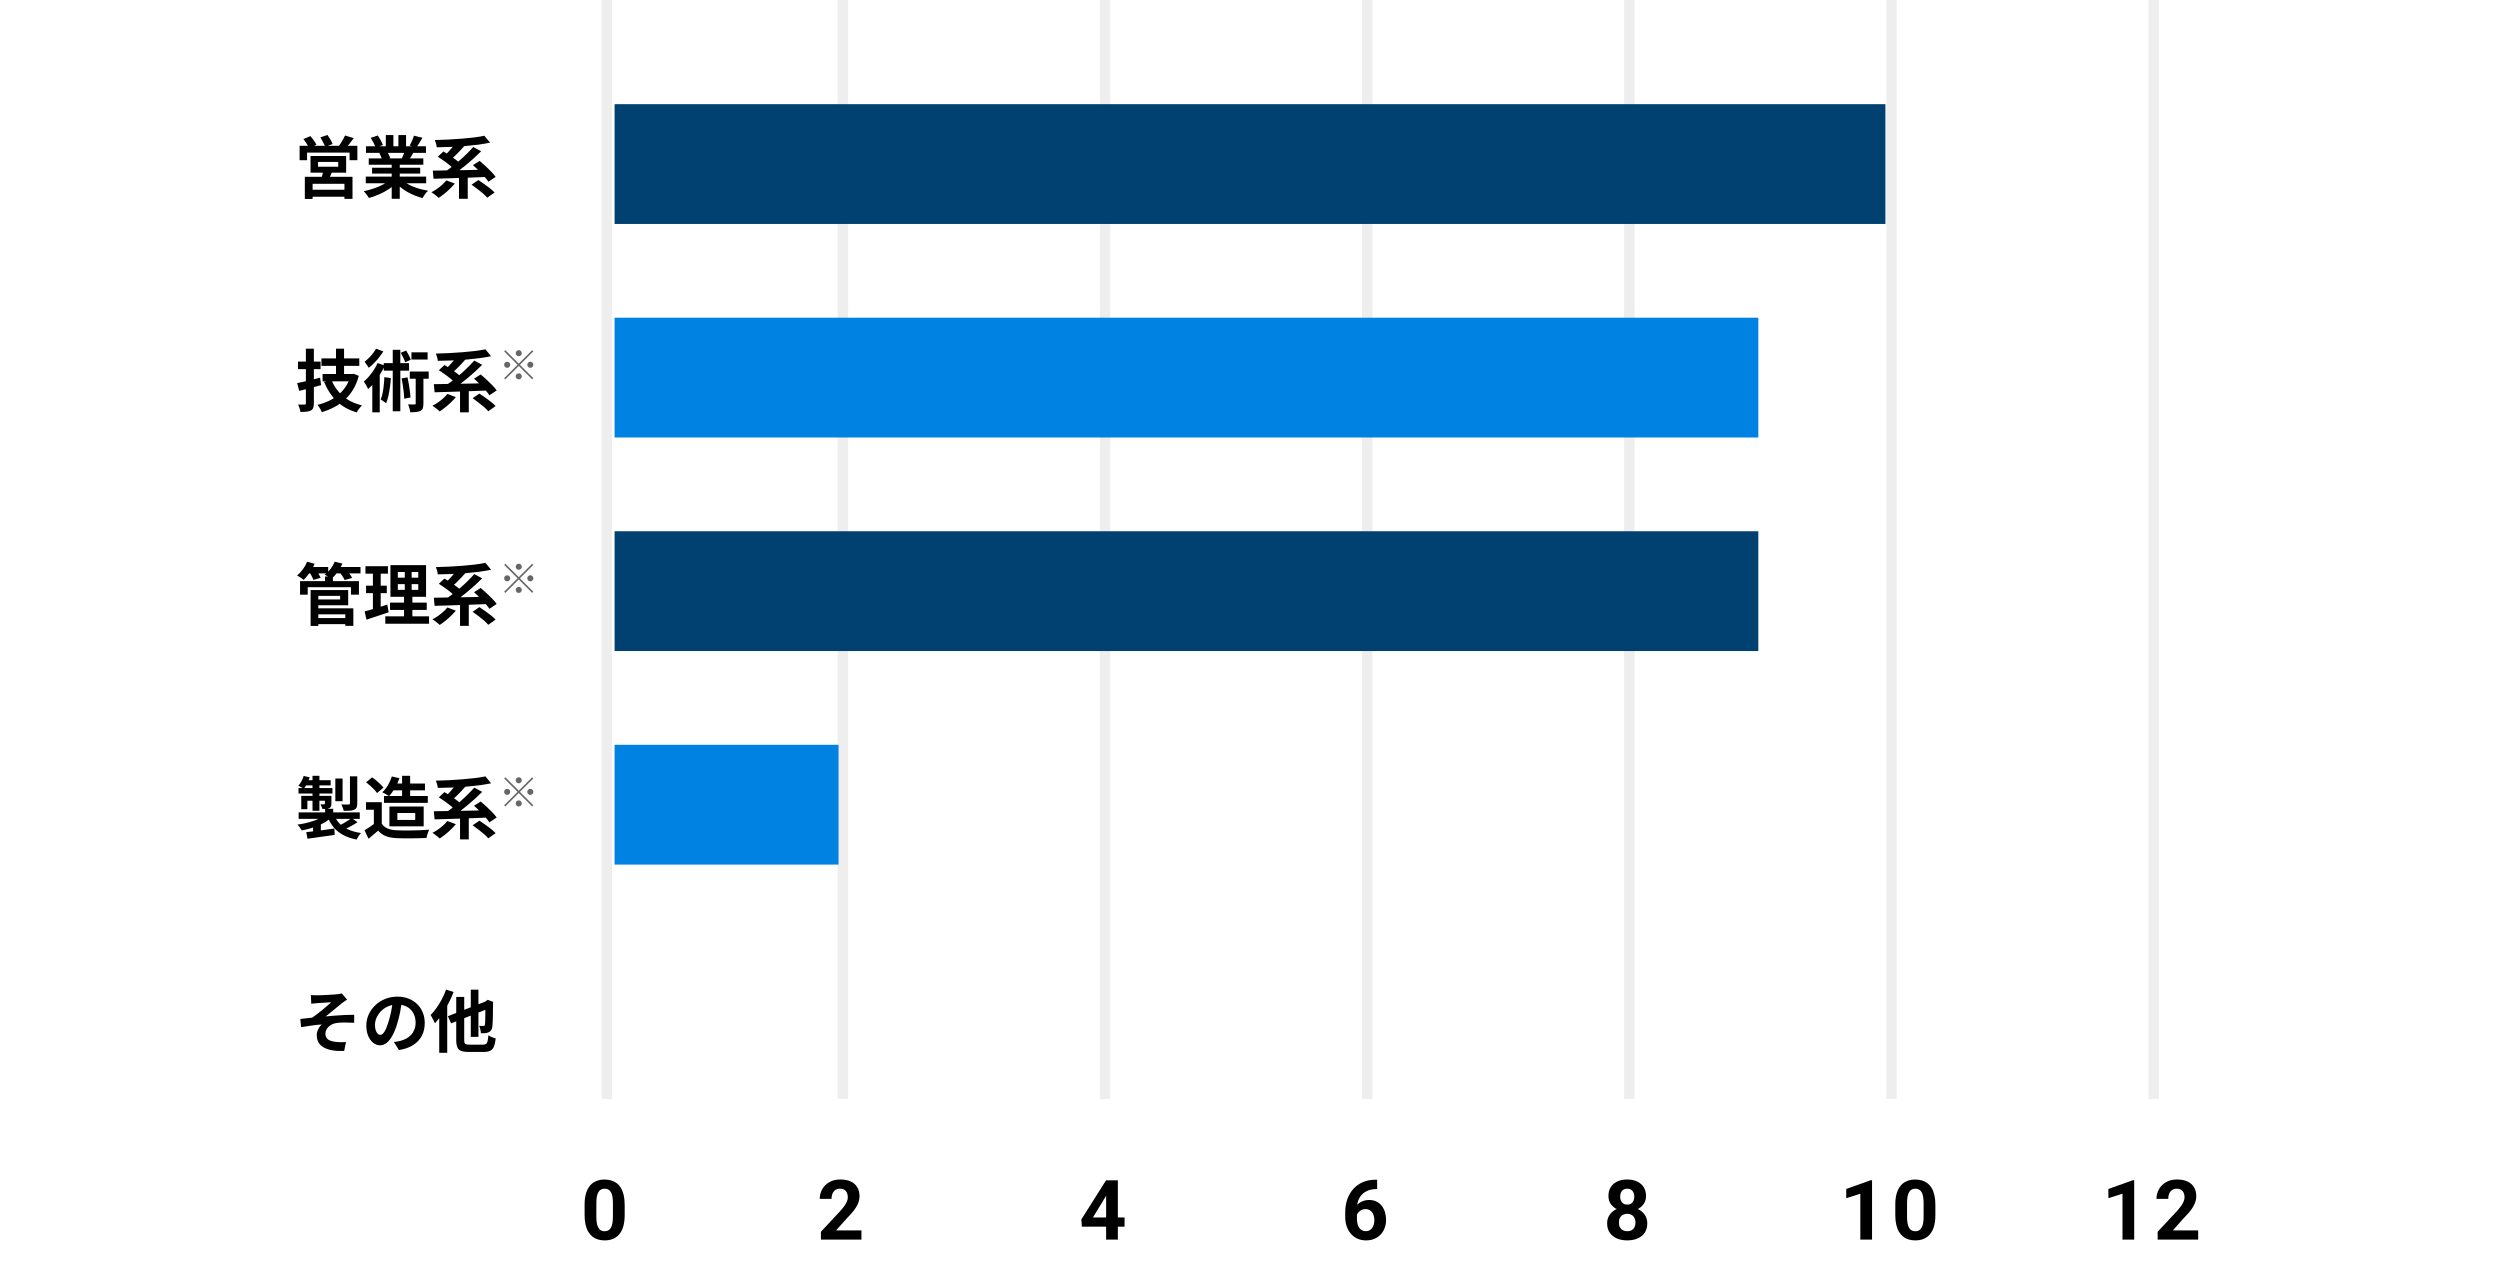
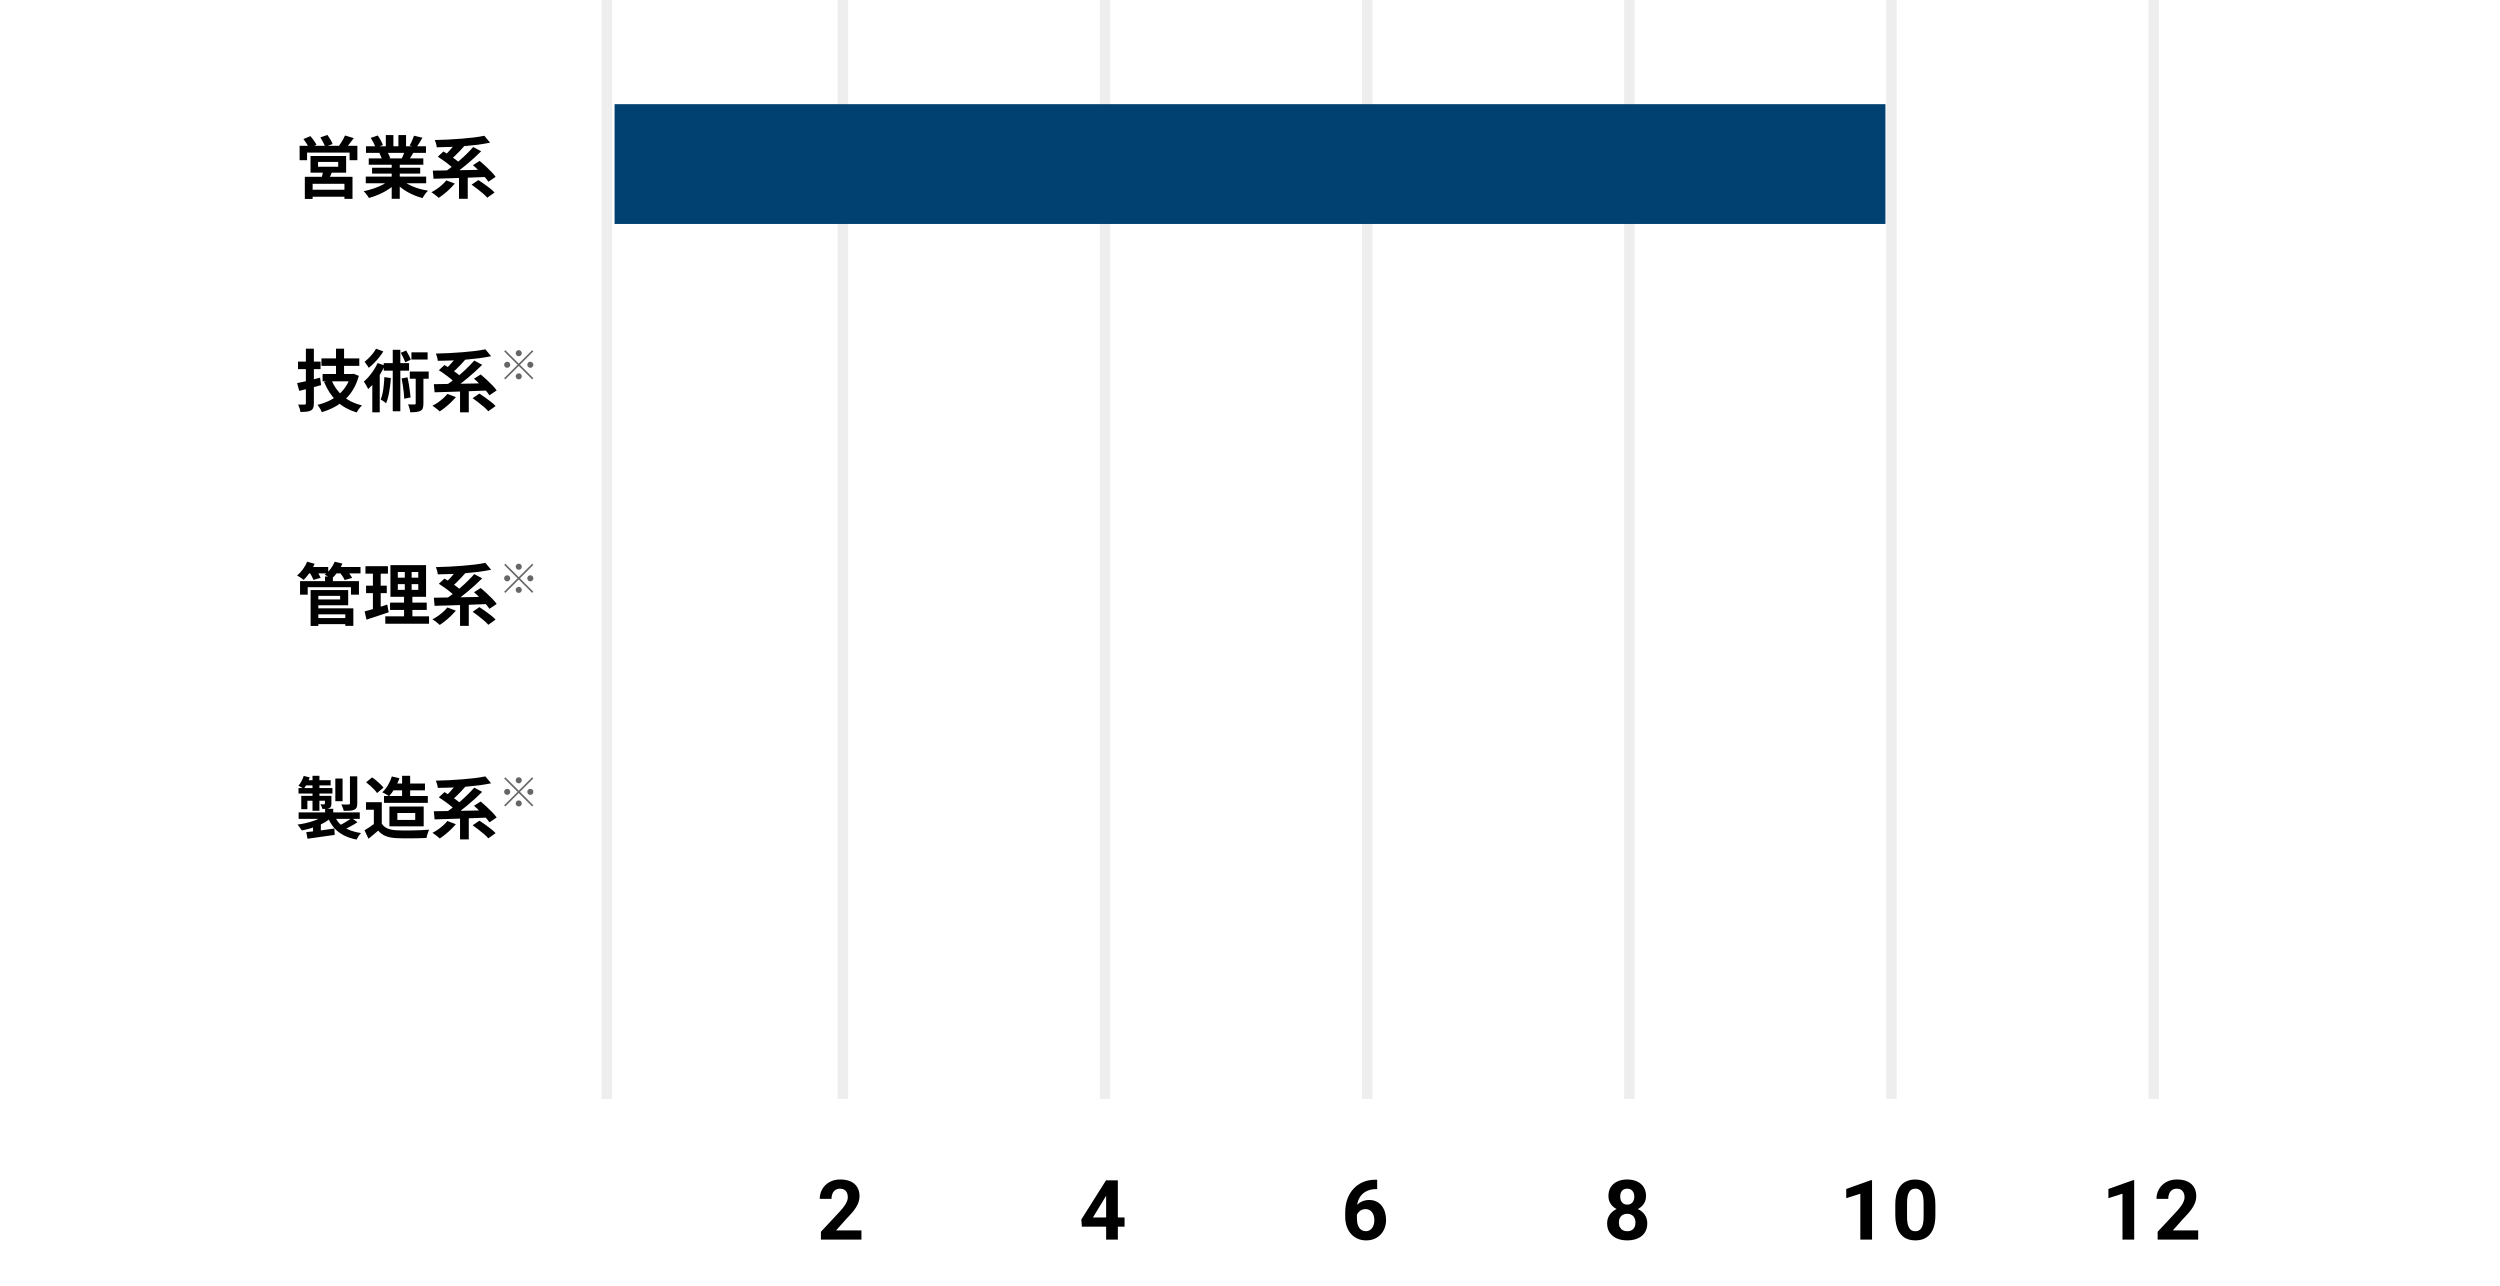
<svg xmlns="http://www.w3.org/2000/svg" width="480" height="247" viewBox="0 0 480 247" fill="none">
  <rect width="480" height="247" fill="white" />
  <path d="M61.063 31.085V32.008H64.937V31.085H61.063ZM59.62 29.954H66.458V33.152H59.62V29.954ZM62.077 32.671L63.845 32.775C63.715 33.122 63.576 33.455 63.429 33.776C63.282 34.097 63.147 34.37 63.026 34.595L61.661 34.413C61.748 34.144 61.83 33.85 61.908 33.529C61.986 33.208 62.042 32.922 62.077 32.671ZM58.528 33.945H67.68V38.183H66.133V35.284H60.023V38.196H58.528V33.945ZM59.373 36.428H66.796V37.767H59.373V36.428ZM57.527 27.991H68.616V30.76H67.121V29.304H58.957V30.76H57.527V27.991ZM66.25 26.015L67.927 26.522C67.65 26.895 67.372 27.259 67.095 27.614C66.818 27.969 66.562 28.268 66.328 28.511L65.054 28.043C65.193 27.852 65.336 27.64 65.483 27.406C65.639 27.172 65.782 26.934 65.912 26.691C66.051 26.448 66.163 26.223 66.25 26.015ZM58.255 26.704L59.594 26.132C59.819 26.383 60.04 26.665 60.257 26.977C60.482 27.28 60.651 27.553 60.764 27.796L59.334 28.42C59.239 28.186 59.087 27.909 58.879 27.588C58.671 27.259 58.463 26.964 58.255 26.704ZM61.505 26.379L62.87 25.911C63.061 26.171 63.251 26.466 63.442 26.795C63.641 27.124 63.78 27.41 63.858 27.653L62.428 28.173C62.35 27.939 62.22 27.653 62.038 27.315C61.865 26.968 61.687 26.656 61.505 26.379ZM70.228 33.906H81.824V35.193H70.228V33.906ZM70.267 28.082H81.785V29.356H70.267V28.082ZM70.8 30.409H81.278V31.631H70.8V30.409ZM71.437 32.203H80.68V33.334H71.437V32.203ZM75.207 31.02H76.754V38.17H75.207V31.02ZM74.076 25.937H75.532V28.693H74.076V25.937ZM76.494 25.937H77.963V28.602H76.494V25.937ZM74.921 34.478L76.156 35.037C75.749 35.488 75.255 35.908 74.674 36.298C74.102 36.679 73.487 37.013 72.828 37.299C72.169 37.594 71.506 37.832 70.839 38.014C70.77 37.884 70.674 37.737 70.553 37.572C70.44 37.416 70.319 37.26 70.189 37.104C70.068 36.948 69.951 36.818 69.838 36.714C70.488 36.575 71.134 36.398 71.775 36.181C72.425 35.964 73.023 35.709 73.569 35.414C74.115 35.119 74.566 34.807 74.921 34.478ZM77.066 34.439C77.335 34.699 77.655 34.946 78.028 35.18C78.401 35.405 78.808 35.613 79.25 35.804C79.701 35.986 80.173 36.146 80.667 36.285C81.17 36.424 81.677 36.532 82.188 36.61C82.067 36.731 81.937 36.87 81.798 37.026C81.668 37.191 81.542 37.36 81.421 37.533C81.308 37.715 81.213 37.88 81.135 38.027C80.615 37.897 80.104 37.728 79.601 37.52C79.107 37.321 78.635 37.091 78.184 36.831C77.733 36.571 77.309 36.281 76.91 35.96C76.511 35.639 76.16 35.297 75.857 34.933L77.066 34.439ZM79.484 26.054L81.109 26.444C80.91 26.799 80.706 27.146 80.498 27.484C80.29 27.813 80.099 28.095 79.926 28.329L78.652 27.939C78.756 27.766 78.86 27.571 78.964 27.354C79.068 27.129 79.163 26.903 79.25 26.678C79.345 26.444 79.423 26.236 79.484 26.054ZM77.768 28.836L79.419 29.226C79.237 29.529 79.064 29.824 78.899 30.11C78.734 30.387 78.587 30.626 78.457 30.825L77.131 30.461C77.244 30.218 77.361 29.95 77.482 29.655C77.603 29.352 77.699 29.079 77.768 28.836ZM71.19 26.47L72.529 26.015C72.72 26.284 72.91 26.596 73.101 26.951C73.292 27.298 73.43 27.597 73.517 27.848L72.113 28.368C72.044 28.108 71.918 27.8 71.736 27.445C71.554 27.09 71.372 26.765 71.19 26.47ZM72.841 29.382L74.362 29.135C74.475 29.317 74.583 29.525 74.687 29.759C74.8 29.984 74.882 30.184 74.934 30.357L73.348 30.63C73.305 30.465 73.235 30.262 73.14 30.019C73.045 29.776 72.945 29.564 72.841 29.382ZM85.698 34.634L87.323 35.245C87.046 35.574 86.729 35.912 86.374 36.259C86.027 36.597 85.668 36.913 85.295 37.208C84.922 37.511 84.567 37.771 84.229 37.988C84.125 37.884 83.986 37.763 83.813 37.624C83.648 37.494 83.475 37.36 83.293 37.221C83.111 37.091 82.955 36.987 82.825 36.909C83.18 36.727 83.536 36.515 83.891 36.272C84.246 36.021 84.58 35.756 84.892 35.479C85.204 35.193 85.473 34.911 85.698 34.634ZM90.547 35.453L91.847 34.569C92.194 34.786 92.562 35.037 92.952 35.323C93.351 35.6 93.728 35.882 94.083 36.168C94.438 36.454 94.729 36.718 94.954 36.961L93.55 37.962C93.351 37.719 93.082 37.451 92.744 37.156C92.406 36.861 92.042 36.567 91.652 36.272C91.271 35.969 90.902 35.696 90.547 35.453ZM84.06 30.084L85.139 29.083C85.503 29.291 85.884 29.529 86.283 29.798C86.69 30.067 87.08 30.34 87.453 30.617C87.826 30.894 88.125 31.154 88.35 31.397L87.193 32.528C86.985 32.285 86.703 32.021 86.348 31.735C85.993 31.44 85.611 31.15 85.204 30.864C84.805 30.569 84.424 30.309 84.06 30.084ZM90.807 31.709L92.094 30.89C92.449 31.185 92.822 31.514 93.212 31.878C93.611 32.242 93.983 32.606 94.33 32.97C94.677 33.325 94.954 33.655 95.162 33.958L93.771 34.894C93.58 34.599 93.32 34.266 92.991 33.893C92.662 33.52 92.306 33.143 91.925 32.762C91.544 32.372 91.171 32.021 90.807 31.709ZM88.129 33.464H89.806V38.17H88.129V33.464ZM83.098 32.762C83.757 32.753 84.498 32.74 85.321 32.723C86.153 32.706 87.028 32.693 87.947 32.684C88.874 32.667 89.819 32.649 90.781 32.632C91.743 32.606 92.692 32.58 93.628 32.554L93.55 33.971C92.328 34.023 91.093 34.071 89.845 34.114C88.597 34.157 87.405 34.196 86.27 34.231C85.143 34.266 84.134 34.296 83.241 34.322L83.098 32.762ZM90.859 28.225L92.38 29.044C91.947 29.469 91.492 29.902 91.015 30.344C90.538 30.777 90.049 31.202 89.546 31.618C89.052 32.034 88.558 32.428 88.064 32.801C87.579 33.165 87.115 33.49 86.673 33.776L85.451 32.983C85.893 32.68 86.357 32.342 86.842 31.969C87.336 31.588 87.821 31.185 88.298 30.76C88.783 30.335 89.243 29.906 89.676 29.473C90.118 29.04 90.512 28.624 90.859 28.225ZM87.57 27.328L89.104 28.082C88.835 28.394 88.549 28.71 88.246 29.031C87.943 29.352 87.639 29.655 87.336 29.941C87.041 30.218 86.764 30.465 86.504 30.682L85.243 29.98C85.494 29.755 85.763 29.495 86.049 29.2C86.335 28.897 86.612 28.58 86.881 28.251C87.15 27.922 87.379 27.614 87.57 27.328ZM92.991 26.067L94.096 27.393C93.377 27.54 92.601 27.67 91.769 27.783C90.937 27.887 90.07 27.978 89.169 28.056C88.268 28.125 87.366 28.177 86.465 28.212C85.572 28.247 84.701 28.268 83.852 28.277C83.843 28.078 83.8 27.844 83.722 27.575C83.644 27.298 83.566 27.068 83.488 26.886C84.329 26.86 85.182 26.83 86.049 26.795C86.924 26.752 87.782 26.695 88.623 26.626C89.464 26.557 90.257 26.479 91.002 26.392C91.747 26.297 92.41 26.188 92.991 26.067Z" fill="black" />
  <path d="M61.718 68.809H68.985V70.252H61.718V68.809ZM61.939 71.812H67.503V73.216H61.939V71.812ZM64.513 66.95H66.06V72.579H64.513V66.95ZM63.629 72.93C64.106 74.135 64.834 75.166 65.813 76.024C66.792 76.873 68.019 77.476 69.492 77.831C69.379 77.944 69.258 78.078 69.128 78.234C68.998 78.39 68.877 78.55 68.764 78.715C68.66 78.888 68.569 79.044 68.491 79.183C66.931 78.724 65.644 78 64.63 77.012C63.625 76.024 62.823 74.798 62.225 73.333L63.629 72.93ZM67.334 71.812H67.633L67.893 71.76L68.894 72.163C68.634 73.125 68.279 73.983 67.828 74.737C67.386 75.491 66.857 76.15 66.242 76.713C65.635 77.276 64.955 77.757 64.201 78.156C63.456 78.555 62.654 78.88 61.796 79.131C61.744 79.001 61.67 78.845 61.575 78.663C61.48 78.49 61.376 78.316 61.263 78.143C61.159 77.978 61.059 77.84 60.964 77.727C61.744 77.545 62.476 77.289 63.161 76.96C63.854 76.631 64.478 76.228 65.033 75.751C65.588 75.274 66.06 74.728 66.45 74.113C66.849 73.489 67.143 72.804 67.334 72.059V71.812ZM57.051 73.554C57.432 73.476 57.866 73.385 58.351 73.281C58.836 73.168 59.343 73.047 59.872 72.917C60.409 72.778 60.938 72.644 61.458 72.514L61.653 73.944C60.942 74.143 60.214 74.343 59.469 74.542C58.732 74.733 58.061 74.902 57.454 75.049L57.051 73.554ZM57.22 69.433H61.549V70.876H57.22V69.433ZM58.728 66.95H60.262V77.441C60.262 77.814 60.219 78.104 60.132 78.312C60.054 78.529 59.902 78.698 59.677 78.819C59.46 78.932 59.192 79.005 58.871 79.04C58.55 79.075 58.156 79.092 57.688 79.092C57.662 78.893 57.606 78.654 57.519 78.377C57.432 78.108 57.341 77.874 57.246 77.675C57.506 77.684 57.753 77.688 57.987 77.688C58.23 77.688 58.394 77.688 58.481 77.688C58.646 77.688 58.728 77.601 58.728 77.428V66.95ZM73.795 72.41L75.043 72.592C75.008 73.199 74.948 73.797 74.861 74.386C74.783 74.975 74.683 75.53 74.562 76.05C74.449 76.57 74.306 77.029 74.133 77.428C74.055 77.359 73.951 77.276 73.821 77.181C73.7 77.086 73.57 76.995 73.431 76.908C73.301 76.813 73.188 76.743 73.093 76.7C73.249 76.345 73.37 75.937 73.457 75.478C73.552 75.019 73.626 74.525 73.678 73.996C73.739 73.467 73.778 72.939 73.795 72.41ZM73.678 69.719H78.54V71.162H73.678V69.719ZM75.407 67.158H76.863V78.962H75.407V67.158ZM77.11 72.657L78.241 72.449C78.336 72.856 78.423 73.294 78.501 73.762C78.579 74.221 78.644 74.672 78.696 75.114C78.757 75.556 78.8 75.955 78.826 76.31L77.617 76.557C77.608 76.202 77.578 75.803 77.526 75.361C77.474 74.91 77.413 74.451 77.344 73.983C77.275 73.506 77.197 73.064 77.11 72.657ZM78.995 67.652H82.102V69.03H78.995V67.652ZM78.683 71.331H82.31V72.722H78.683V71.331ZM76.954 67.73L77.981 67.301C78.154 67.578 78.328 67.886 78.501 68.224C78.674 68.553 78.796 68.835 78.865 69.069L77.799 69.563C77.721 69.312 77.6 69.017 77.435 68.679C77.279 68.332 77.119 68.016 76.954 67.73ZM79.814 71.734H81.296V77.48C81.296 77.844 81.257 78.139 81.179 78.364C81.11 78.589 80.958 78.763 80.724 78.884C80.499 78.997 80.226 79.07 79.905 79.105C79.584 79.14 79.203 79.157 78.761 79.157C78.752 78.94 78.705 78.689 78.618 78.403C78.54 78.117 78.449 77.861 78.345 77.636C78.614 77.645 78.865 77.653 79.099 77.662C79.342 77.662 79.506 77.662 79.593 77.662C79.671 77.662 79.727 77.649 79.762 77.623C79.797 77.588 79.814 77.532 79.814 77.454V71.734ZM72.196 66.95L73.6 67.47C73.366 67.851 73.097 68.233 72.794 68.614C72.491 68.995 72.166 69.359 71.819 69.706C71.481 70.053 71.143 70.356 70.805 70.616C70.744 70.512 70.662 70.386 70.558 70.239C70.463 70.092 70.363 69.949 70.259 69.81C70.164 69.663 70.077 69.546 69.999 69.459C70.276 69.242 70.554 68.995 70.831 68.718C71.117 68.432 71.377 68.137 71.611 67.834C71.854 67.531 72.049 67.236 72.196 66.95ZM71.481 72.527L72.703 71.305L72.911 71.383V79.17H71.481V72.527ZM72.495 69.706L73.873 70.174C73.63 70.729 73.336 71.288 72.989 71.851C72.642 72.406 72.274 72.93 71.884 73.424C71.494 73.909 71.095 74.338 70.688 74.711C70.645 74.598 70.571 74.451 70.467 74.269C70.372 74.078 70.268 73.892 70.155 73.71C70.042 73.528 69.943 73.381 69.856 73.268C70.367 72.835 70.857 72.302 71.325 71.669C71.802 71.036 72.192 70.382 72.495 69.706ZM85.898 75.634L87.523 76.245C87.246 76.574 86.929 76.912 86.574 77.259C86.227 77.597 85.868 77.913 85.495 78.208C85.122 78.511 84.767 78.771 84.429 78.988C84.325 78.884 84.186 78.763 84.013 78.624C83.848 78.494 83.675 78.36 83.493 78.221C83.311 78.091 83.155 77.987 83.025 77.909C83.38 77.727 83.736 77.515 84.091 77.272C84.446 77.021 84.78 76.756 85.092 76.479C85.404 76.193 85.673 75.911 85.898 75.634ZM90.747 76.453L92.047 75.569C92.394 75.786 92.762 76.037 93.152 76.323C93.551 76.6 93.928 76.882 94.283 77.168C94.638 77.454 94.929 77.718 95.154 77.961L93.75 78.962C93.551 78.719 93.282 78.451 92.944 78.156C92.606 77.861 92.242 77.567 91.852 77.272C91.471 76.969 91.102 76.696 90.747 76.453ZM84.26 71.084L85.339 70.083C85.703 70.291 86.084 70.529 86.483 70.798C86.89 71.067 87.28 71.34 87.653 71.617C88.026 71.894 88.325 72.154 88.55 72.397L87.393 73.528C87.185 73.285 86.903 73.021 86.548 72.735C86.193 72.44 85.811 72.15 85.404 71.864C85.005 71.569 84.624 71.309 84.26 71.084ZM91.007 72.709L92.294 71.89C92.649 72.185 93.022 72.514 93.412 72.878C93.811 73.242 94.183 73.606 94.53 73.97C94.877 74.325 95.154 74.655 95.362 74.958L93.971 75.894C93.78 75.599 93.52 75.266 93.191 74.893C92.862 74.52 92.506 74.143 92.125 73.762C91.744 73.372 91.371 73.021 91.007 72.709ZM88.329 74.464H90.006V79.17H88.329V74.464ZM83.298 73.762C83.957 73.753 84.698 73.74 85.521 73.723C86.353 73.706 87.228 73.693 88.147 73.684C89.074 73.667 90.019 73.649 90.981 73.632C91.943 73.606 92.892 73.58 93.828 73.554L93.75 74.971C92.528 75.023 91.293 75.071 90.045 75.114C88.797 75.157 87.605 75.196 86.47 75.231C85.343 75.266 84.334 75.296 83.441 75.322L83.298 73.762ZM91.059 69.225L92.58 70.044C92.147 70.469 91.692 70.902 91.215 71.344C90.738 71.777 90.249 72.202 89.746 72.618C89.252 73.034 88.758 73.428 88.264 73.801C87.779 74.165 87.315 74.49 86.873 74.776L85.651 73.983C86.093 73.68 86.557 73.342 87.042 72.969C87.536 72.588 88.021 72.185 88.498 71.76C88.983 71.335 89.443 70.906 89.876 70.473C90.318 70.04 90.712 69.624 91.059 69.225ZM87.77 68.328L89.304 69.082C89.035 69.394 88.749 69.71 88.446 70.031C88.143 70.352 87.839 70.655 87.536 70.941C87.241 71.218 86.964 71.465 86.704 71.682L85.443 70.98C85.694 70.755 85.963 70.495 86.249 70.2C86.535 69.897 86.812 69.58 87.081 69.251C87.35 68.922 87.579 68.614 87.77 68.328ZM93.191 67.067L94.296 68.393C93.577 68.54 92.801 68.67 91.969 68.783C91.137 68.887 90.27 68.978 89.369 69.056C88.468 69.125 87.566 69.177 86.665 69.212C85.772 69.247 84.901 69.268 84.052 69.277C84.043 69.078 84 68.844 83.922 68.575C83.844 68.298 83.766 68.068 83.688 67.886C84.529 67.86 85.382 67.83 86.249 67.795C87.124 67.752 87.982 67.695 88.823 67.626C89.664 67.557 90.457 67.479 91.202 67.392C91.947 67.297 92.61 67.188 93.191 67.067Z" fill="black" />
  <path d="M99.6 68.398C99.439 68.398 99.301 68.341 99.187 68.226C99.072 68.112 99.015 67.974 99.015 67.813C99.015 67.652 99.072 67.514 99.187 67.4C99.301 67.285 99.439 67.228 99.6 67.228C99.761 67.228 99.899 67.285 100.013 67.4C100.128 67.514 100.185 67.652 100.185 67.813C100.185 67.974 100.128 68.112 100.013 68.226C99.899 68.341 99.761 68.398 99.6 68.398ZM99.6 69.81L102.174 67.236L102.4 67.462L99.826 70.036L102.4 72.61L102.174 72.836L99.6 70.262L97.018 72.844L96.792 72.618L99.374 70.036L96.8 67.462L97.026 67.236L99.6 69.81ZM97.962 70.036C97.962 70.197 97.905 70.335 97.79 70.449C97.676 70.564 97.538 70.621 97.377 70.621C97.216 70.621 97.078 70.564 96.964 70.449C96.849 70.335 96.792 70.197 96.792 70.036C96.792 69.875 96.849 69.737 96.964 69.623C97.078 69.508 97.216 69.451 97.377 69.451C97.538 69.451 97.676 69.508 97.79 69.623C97.905 69.737 97.962 69.875 97.962 70.036ZM101.238 70.036C101.238 69.875 101.295 69.737 101.41 69.623C101.524 69.508 101.662 69.451 101.823 69.451C101.984 69.451 102.122 69.508 102.236 69.623C102.351 69.737 102.408 69.875 102.408 70.036C102.408 70.197 102.351 70.335 102.236 70.449C102.122 70.564 101.984 70.621 101.823 70.621C101.662 70.621 101.524 70.564 101.41 70.449C101.295 70.335 101.238 70.197 101.238 70.036ZM99.6 71.674C99.761 71.674 99.899 71.731 100.013 71.846C100.128 71.96 100.185 72.098 100.185 72.259C100.185 72.42 100.128 72.558 100.013 72.672C99.899 72.787 99.761 72.844 99.6 72.844C99.439 72.844 99.301 72.787 99.187 72.672C99.072 72.558 99.015 72.42 99.015 72.259C99.015 72.098 99.072 71.96 99.187 71.846C99.301 71.731 99.439 71.674 99.6 71.674Z" fill="#666666" />
  <path d="M60.548 118.675H66.879V119.832H60.548V118.675ZM62.407 110.68H63.915V112.253H62.407V110.68ZM57.61 111.577H68.92V114.177H67.386V112.747H59.079V114.177H57.61V111.577ZM60.496 113.293H66.853V116.205H60.496V115.1H65.306V114.411H60.496V113.293ZM60.561 116.803H67.841V120.17H66.294V117.947H60.561V116.803ZM59.638 113.293H61.12V120.183H59.638V113.293ZM58.91 108.86H63.018V110.095H58.91V108.86ZM64.175 108.86H69.219V110.095H64.175V108.86ZM58.975 107.846L60.418 108.249C60.167 108.83 59.846 109.397 59.456 109.952C59.075 110.498 58.693 110.962 58.312 111.343C58.217 111.256 58.091 111.161 57.935 111.057C57.779 110.953 57.623 110.849 57.467 110.745C57.311 110.641 57.168 110.559 57.038 110.498C57.437 110.177 57.809 109.779 58.156 109.302C58.503 108.825 58.776 108.34 58.975 107.846ZM64.266 107.846L65.748 108.21C65.514 108.773 65.211 109.311 64.838 109.822C64.465 110.325 64.084 110.745 63.694 111.083C63.581 111.005 63.443 110.923 63.278 110.836C63.122 110.741 62.957 110.65 62.784 110.563C62.611 110.468 62.459 110.394 62.329 110.342C62.745 110.047 63.122 109.679 63.46 109.237C63.807 108.786 64.075 108.323 64.266 107.846ZM59.404 109.822L60.73 109.458C60.886 109.683 61.042 109.939 61.198 110.225C61.363 110.502 61.488 110.741 61.575 110.94L60.171 111.343C60.11 111.144 60.002 110.901 59.846 110.615C59.699 110.32 59.551 110.056 59.404 109.822ZM65.202 109.848L66.58 109.484C66.771 109.701 66.961 109.948 67.152 110.225C67.351 110.502 67.503 110.749 67.607 110.966L66.164 111.369C66.086 111.161 65.952 110.914 65.761 110.628C65.57 110.342 65.384 110.082 65.202 109.848ZM76.382 112.149V113.254H80.308V112.149H76.382ZM76.382 109.822V110.914H80.308V109.822H76.382ZM74.965 108.509H81.803V114.58H74.965V108.509ZM74.887 115.698H81.933V117.102H74.887V115.698ZM73.977 118.337H82.375V119.754H73.977V118.337ZM70.168 108.704H74.484V110.147H70.168V108.704ZM70.285 112.448H74.263V113.878H70.285V112.448ZM70.012 117.388C70.393 117.284 70.818 117.167 71.286 117.037C71.763 116.898 72.265 116.747 72.794 116.582C73.323 116.409 73.843 116.24 74.354 116.075L74.627 117.557C73.899 117.8 73.162 118.047 72.417 118.298C71.672 118.549 70.987 118.775 70.363 118.974L70.012 117.388ZM71.598 109.276H73.093V117.258L71.598 117.505V109.276ZM77.721 109.068H79.034V113.956H79.177V119H77.578V113.956H77.721V109.068ZM85.898 116.634L87.523 117.245C87.246 117.574 86.929 117.912 86.574 118.259C86.227 118.597 85.868 118.913 85.495 119.208C85.122 119.511 84.767 119.771 84.429 119.988C84.325 119.884 84.186 119.763 84.013 119.624C83.848 119.494 83.675 119.36 83.493 119.221C83.311 119.091 83.155 118.987 83.025 118.909C83.38 118.727 83.736 118.515 84.091 118.272C84.446 118.021 84.78 117.756 85.092 117.479C85.404 117.193 85.673 116.911 85.898 116.634ZM90.747 117.453L92.047 116.569C92.394 116.786 92.762 117.037 93.152 117.323C93.551 117.6 93.928 117.882 94.283 118.168C94.638 118.454 94.929 118.718 95.154 118.961L93.75 119.962C93.551 119.719 93.282 119.451 92.944 119.156C92.606 118.861 92.242 118.567 91.852 118.272C91.471 117.969 91.102 117.696 90.747 117.453ZM84.26 112.084L85.339 111.083C85.703 111.291 86.084 111.529 86.483 111.798C86.89 112.067 87.28 112.34 87.653 112.617C88.026 112.894 88.325 113.154 88.55 113.397L87.393 114.528C87.185 114.285 86.903 114.021 86.548 113.735C86.193 113.44 85.811 113.15 85.404 112.864C85.005 112.569 84.624 112.309 84.26 112.084ZM91.007 113.709L92.294 112.89C92.649 113.185 93.022 113.514 93.412 113.878C93.811 114.242 94.183 114.606 94.53 114.97C94.877 115.325 95.154 115.655 95.362 115.958L93.971 116.894C93.78 116.599 93.52 116.266 93.191 115.893C92.862 115.52 92.506 115.143 92.125 114.762C91.744 114.372 91.371 114.021 91.007 113.709ZM88.329 115.464H90.006V120.17H88.329V115.464ZM83.298 114.762C83.957 114.753 84.698 114.74 85.521 114.723C86.353 114.706 87.228 114.693 88.147 114.684C89.074 114.667 90.019 114.649 90.981 114.632C91.943 114.606 92.892 114.58 93.828 114.554L93.75 115.971C92.528 116.023 91.293 116.071 90.045 116.114C88.797 116.157 87.605 116.196 86.47 116.231C85.343 116.266 84.334 116.296 83.441 116.322L83.298 114.762ZM91.059 110.225L92.58 111.044C92.147 111.469 91.692 111.902 91.215 112.344C90.738 112.777 90.249 113.202 89.746 113.618C89.252 114.034 88.758 114.428 88.264 114.801C87.779 115.165 87.315 115.49 86.873 115.776L85.651 114.983C86.093 114.68 86.557 114.342 87.042 113.969C87.536 113.588 88.021 113.185 88.498 112.76C88.983 112.335 89.443 111.906 89.876 111.473C90.318 111.04 90.712 110.624 91.059 110.225ZM87.77 109.328L89.304 110.082C89.035 110.394 88.749 110.71 88.446 111.031C88.143 111.352 87.839 111.655 87.536 111.941C87.241 112.218 86.964 112.465 86.704 112.682L85.443 111.98C85.694 111.755 85.963 111.495 86.249 111.2C86.535 110.897 86.812 110.58 87.081 110.251C87.35 109.922 87.579 109.614 87.77 109.328ZM93.191 108.067L94.296 109.393C93.577 109.54 92.801 109.67 91.969 109.783C91.137 109.887 90.27 109.978 89.369 110.056C88.468 110.125 87.566 110.177 86.665 110.212C85.772 110.247 84.901 110.268 84.052 110.277C84.043 110.078 84 109.844 83.922 109.575C83.844 109.298 83.766 109.068 83.688 108.886C84.529 108.86 85.382 108.83 86.249 108.795C87.124 108.752 87.982 108.695 88.823 108.626C89.664 108.557 90.457 108.479 91.202 108.392C91.947 108.297 92.61 108.188 93.191 108.067Z" fill="black" />
  <path d="M99.6 109.398C99.439 109.398 99.301 109.341 99.187 109.226C99.072 109.112 99.015 108.974 99.015 108.813C99.015 108.652 99.072 108.514 99.187 108.4C99.301 108.285 99.439 108.228 99.6 108.228C99.761 108.228 99.899 108.285 100.013 108.4C100.128 108.514 100.185 108.652 100.185 108.813C100.185 108.974 100.128 109.112 100.013 109.226C99.899 109.341 99.761 109.398 99.6 109.398ZM99.6 110.81L102.174 108.236L102.4 108.462L99.826 111.036L102.4 113.61L102.174 113.836L99.6 111.262L97.018 113.844L96.792 113.618L99.374 111.036L96.8 108.462L97.026 108.236L99.6 110.81ZM97.962 111.036C97.962 111.197 97.905 111.335 97.79 111.449C97.676 111.564 97.538 111.621 97.377 111.621C97.216 111.621 97.078 111.564 96.964 111.449C96.849 111.335 96.792 111.197 96.792 111.036C96.792 110.875 96.849 110.737 96.964 110.623C97.078 110.508 97.216 110.451 97.377 110.451C97.538 110.451 97.676 110.508 97.79 110.623C97.905 110.737 97.962 110.875 97.962 111.036ZM101.238 111.036C101.238 110.875 101.295 110.737 101.41 110.623C101.524 110.508 101.662 110.451 101.823 110.451C101.984 110.451 102.122 110.508 102.236 110.623C102.351 110.737 102.408 110.875 102.408 111.036C102.408 111.197 102.351 111.335 102.236 111.449C102.122 111.564 101.984 111.621 101.823 111.621C101.662 111.621 101.524 111.564 101.41 111.449C101.295 111.335 101.238 111.197 101.238 111.036ZM99.6 112.674C99.761 112.674 99.899 112.731 100.013 112.846C100.128 112.96 100.185 113.098 100.185 113.259C100.185 113.42 100.128 113.558 100.013 113.672C99.899 113.787 99.761 113.844 99.6 113.844C99.439 113.844 99.301 113.787 99.187 113.672C99.072 113.558 99.015 113.42 99.015 113.259C99.015 113.098 99.072 112.96 99.187 112.846C99.301 112.731 99.439 112.674 99.6 112.674Z" fill="#666666" />
  <path d="M62.42 155.294H63.98V156.685H62.42V155.294ZM62.381 156.464L63.577 156.984C63.256 157.287 62.884 157.569 62.459 157.829C62.034 158.08 61.575 158.31 61.081 158.518C60.596 158.726 60.084 158.908 59.547 159.064C59.018 159.22 58.485 159.346 57.948 159.441C57.853 159.276 57.723 159.086 57.558 158.869C57.402 158.644 57.255 158.462 57.116 158.323C57.627 158.254 58.139 158.163 58.65 158.05C59.161 157.929 59.651 157.79 60.119 157.634C60.587 157.478 61.012 157.305 61.393 157.114C61.783 156.915 62.112 156.698 62.381 156.464ZM64.11 156.399C64.483 157.378 65.098 158.167 65.956 158.765C66.823 159.354 67.945 159.749 69.323 159.948C69.167 160.095 69.007 160.29 68.842 160.533C68.686 160.784 68.56 161.005 68.465 161.196C67.468 161.005 66.606 160.711 65.878 160.312C65.159 159.922 64.548 159.428 64.045 158.83C63.551 158.223 63.148 157.5 62.836 156.659L64.11 156.399ZM67.529 157.062L68.634 157.868C68.227 158.145 67.785 158.41 67.308 158.661C66.84 158.912 66.402 159.125 65.995 159.298L65.059 158.531C65.328 158.41 65.609 158.267 65.904 158.102C66.207 157.929 66.502 157.751 66.788 157.569C67.074 157.387 67.321 157.218 67.529 157.062ZM58.806 159.766C59.265 159.723 59.79 159.666 60.379 159.597C60.968 159.519 61.588 159.437 62.238 159.35C62.897 159.255 63.551 159.164 64.201 159.077L64.266 160.299C63.347 160.429 62.424 160.559 61.497 160.689C60.57 160.819 59.751 160.936 59.04 161.04L58.806 159.766ZM57.337 155.983H69.076V157.218H57.337V155.983ZM64.383 149.483H65.774V153.825H64.383V149.483ZM67.191 149.054H68.595V154.28C68.595 154.609 68.552 154.865 68.465 155.047C68.387 155.229 68.231 155.372 67.997 155.476C67.772 155.571 67.494 155.632 67.165 155.658C66.836 155.675 66.446 155.684 65.995 155.684C65.96 155.493 65.895 155.281 65.8 155.047C65.713 154.813 65.627 154.614 65.54 154.449C65.826 154.458 66.108 154.466 66.385 154.475C66.662 154.475 66.849 154.471 66.944 154.462C67.039 154.453 67.104 154.436 67.139 154.41C67.174 154.375 67.191 154.319 67.191 154.241V149.054ZM60.002 148.95H61.328V155.671H60.002V148.95ZM62.381 152.811H63.629V154.293C63.629 154.536 63.599 154.722 63.538 154.852C63.486 154.982 63.373 155.09 63.2 155.177C63.044 155.246 62.858 155.29 62.641 155.307C62.433 155.316 62.186 155.32 61.9 155.32C61.874 155.173 61.822 155.017 61.744 154.852C61.666 154.687 61.597 154.544 61.536 154.423C61.683 154.432 61.822 154.436 61.952 154.436C62.091 154.436 62.182 154.436 62.225 154.436C62.329 154.436 62.381 154.388 62.381 154.293V152.811ZM57.844 152.811H62.888V153.747H59.014V155.372H57.844V152.811ZM57.311 151.303H63.824V152.356H57.311V151.303ZM58.728 149.795H63.486V150.796H58.338L58.728 149.795ZM58.312 148.976L59.469 149.262C59.33 149.661 59.157 150.059 58.949 150.458C58.75 150.848 58.537 151.177 58.312 151.446C58.199 151.351 58.035 151.247 57.818 151.134C57.61 151.013 57.437 150.917 57.298 150.848C57.523 150.605 57.723 150.315 57.896 149.977C58.069 149.639 58.208 149.305 58.312 148.976ZM60.106 158.531L60.925 157.712L61.601 157.933V160.468H60.106V158.531ZM75.433 150.432H81.595V151.745H75.433V150.432ZM73.73 152.837H82.141V154.15H73.73V152.837ZM75.238 149.08L76.694 149.418C76.469 150.077 76.174 150.714 75.81 151.329C75.455 151.936 75.086 152.447 74.705 152.863C74.601 152.785 74.467 152.698 74.302 152.603C74.146 152.508 73.986 152.417 73.821 152.33C73.656 152.243 73.513 152.174 73.392 152.122C73.799 151.758 74.163 151.303 74.484 150.757C74.805 150.211 75.056 149.652 75.238 149.08ZM77.201 148.95H78.748V153.721H77.201V148.95ZM73.301 154.02V158.817H71.78V155.463H70.272V154.02H73.301ZM73.301 158.141C73.57 158.566 73.947 158.878 74.432 159.077C74.917 159.276 75.498 159.389 76.174 159.415C76.555 159.432 77.006 159.445 77.526 159.454C78.055 159.454 78.609 159.45 79.19 159.441C79.771 159.432 80.338 159.415 80.893 159.389C81.456 159.363 81.955 159.333 82.388 159.298C82.336 159.419 82.275 159.575 82.206 159.766C82.137 159.957 82.072 160.152 82.011 160.351C81.959 160.55 81.92 160.728 81.894 160.884C81.504 160.91 81.058 160.927 80.555 160.936C80.052 160.953 79.537 160.962 79.008 160.962C78.479 160.971 77.968 160.971 77.474 160.962C76.98 160.953 76.538 160.94 76.148 160.923C75.351 160.888 74.67 160.763 74.107 160.546C73.544 160.338 73.045 159.983 72.612 159.48C72.326 159.723 72.031 159.974 71.728 160.234C71.433 160.494 71.108 160.763 70.753 161.04L69.986 159.415C70.289 159.233 70.606 159.034 70.935 158.817C71.264 158.6 71.581 158.375 71.884 158.141H73.301ZM70.285 150.198L71.442 149.262C71.711 149.435 71.984 149.639 72.261 149.873C72.538 150.098 72.798 150.332 73.041 150.575C73.284 150.809 73.479 151.026 73.626 151.225L72.391 152.265C72.261 152.057 72.079 151.832 71.845 151.589C71.62 151.346 71.368 151.104 71.091 150.861C70.814 150.61 70.545 150.389 70.285 150.198ZM76.291 156.1V157.426H79.723V156.1H76.291ZM74.77 154.852H81.348V158.661H74.77V154.852ZM85.898 157.634L87.523 158.245C87.246 158.574 86.929 158.912 86.574 159.259C86.227 159.597 85.868 159.913 85.495 160.208C85.122 160.511 84.767 160.771 84.429 160.988C84.325 160.884 84.186 160.763 84.013 160.624C83.848 160.494 83.675 160.36 83.493 160.221C83.311 160.091 83.155 159.987 83.025 159.909C83.38 159.727 83.736 159.515 84.091 159.272C84.446 159.021 84.78 158.756 85.092 158.479C85.404 158.193 85.673 157.911 85.898 157.634ZM90.747 158.453L92.047 157.569C92.394 157.786 92.762 158.037 93.152 158.323C93.551 158.6 93.928 158.882 94.283 159.168C94.638 159.454 94.929 159.718 95.154 159.961L93.75 160.962C93.551 160.719 93.282 160.451 92.944 160.156C92.606 159.861 92.242 159.567 91.852 159.272C91.471 158.969 91.102 158.696 90.747 158.453ZM84.26 153.084L85.339 152.083C85.703 152.291 86.084 152.529 86.483 152.798C86.89 153.067 87.28 153.34 87.653 153.617C88.026 153.894 88.325 154.154 88.55 154.397L87.393 155.528C87.185 155.285 86.903 155.021 86.548 154.735C86.193 154.44 85.811 154.15 85.404 153.864C85.005 153.569 84.624 153.309 84.26 153.084ZM91.007 154.709L92.294 153.89C92.649 154.185 93.022 154.514 93.412 154.878C93.811 155.242 94.183 155.606 94.53 155.97C94.877 156.325 95.154 156.655 95.362 156.958L93.971 157.894C93.78 157.599 93.52 157.266 93.191 156.893C92.862 156.52 92.506 156.143 92.125 155.762C91.744 155.372 91.371 155.021 91.007 154.709ZM88.329 156.464H90.006V161.17H88.329V156.464ZM83.298 155.762C83.957 155.753 84.698 155.74 85.521 155.723C86.353 155.706 87.228 155.693 88.147 155.684C89.074 155.667 90.019 155.649 90.981 155.632C91.943 155.606 92.892 155.58 93.828 155.554L93.75 156.971C92.528 157.023 91.293 157.071 90.045 157.114C88.797 157.157 87.605 157.196 86.47 157.231C85.343 157.266 84.334 157.296 83.441 157.322L83.298 155.762ZM91.059 151.225L92.58 152.044C92.147 152.469 91.692 152.902 91.215 153.344C90.738 153.777 90.249 154.202 89.746 154.618C89.252 155.034 88.758 155.428 88.264 155.801C87.779 156.165 87.315 156.49 86.873 156.776L85.651 155.983C86.093 155.68 86.557 155.342 87.042 154.969C87.536 154.588 88.021 154.185 88.498 153.76C88.983 153.335 89.443 152.906 89.876 152.473C90.318 152.04 90.712 151.624 91.059 151.225ZM87.77 150.328L89.304 151.082C89.035 151.394 88.749 151.71 88.446 152.031C88.143 152.352 87.839 152.655 87.536 152.941C87.241 153.218 86.964 153.465 86.704 153.682L85.443 152.98C85.694 152.755 85.963 152.495 86.249 152.2C86.535 151.897 86.812 151.58 87.081 151.251C87.35 150.922 87.579 150.614 87.77 150.328ZM93.191 149.067L94.296 150.393C93.577 150.54 92.801 150.67 91.969 150.783C91.137 150.887 90.27 150.978 89.369 151.056C88.468 151.125 87.566 151.177 86.665 151.212C85.772 151.247 84.901 151.268 84.052 151.277C84.043 151.078 84 150.844 83.922 150.575C83.844 150.298 83.766 150.068 83.688 149.886C84.529 149.86 85.382 149.83 86.249 149.795C87.124 149.752 87.982 149.695 88.823 149.626C89.664 149.557 90.457 149.479 91.202 149.392C91.947 149.297 92.61 149.188 93.191 149.067Z" fill="black" />
  <path d="M99.6 150.398C99.439 150.398 99.301 150.341 99.187 150.226C99.072 150.112 99.015 149.974 99.015 149.813C99.015 149.652 99.072 149.514 99.187 149.4C99.301 149.285 99.439 149.228 99.6 149.228C99.761 149.228 99.899 149.285 100.013 149.4C100.128 149.514 100.185 149.652 100.185 149.813C100.185 149.974 100.128 150.112 100.013 150.226C99.899 150.341 99.761 150.398 99.6 150.398ZM99.6 151.81L102.174 149.236L102.4 149.462L99.826 152.036L102.4 154.61L102.174 154.836L99.6 152.262L97.018 154.844L96.792 154.618L99.374 152.036L96.8 149.462L97.026 149.236L99.6 151.81ZM97.962 152.036C97.962 152.197 97.905 152.335 97.79 152.449C97.676 152.564 97.538 152.621 97.377 152.621C97.216 152.621 97.078 152.564 96.964 152.449C96.849 152.335 96.792 152.197 96.792 152.036C96.792 151.875 96.849 151.737 96.964 151.623C97.078 151.508 97.216 151.451 97.377 151.451C97.538 151.451 97.676 151.508 97.79 151.623C97.905 151.737 97.962 151.875 97.962 152.036ZM101.238 152.036C101.238 151.875 101.295 151.737 101.41 151.623C101.524 151.508 101.662 151.451 101.823 151.451C101.984 151.451 102.122 151.508 102.236 151.623C102.351 151.737 102.408 151.875 102.408 152.036C102.408 152.197 102.351 152.335 102.236 152.449C102.122 152.564 101.984 152.621 101.823 152.621C101.662 152.621 101.524 152.564 101.41 152.449C101.295 152.335 101.238 152.197 101.238 152.036ZM99.6 153.674C99.761 153.674 99.899 153.731 100.013 153.846C100.128 153.96 100.185 154.098 100.185 154.259C100.185 154.42 100.128 154.558 100.013 154.672C99.899 154.787 99.761 154.844 99.6 154.844C99.439 154.844 99.301 154.787 99.187 154.672C99.072 154.558 99.015 154.42 99.015 154.259C99.015 154.098 99.072 153.96 99.187 153.846C99.301 153.731 99.439 153.674 99.6 153.674Z" fill="#666666" />
-   <path d="M59.685 191.055C59.893 191.064 60.097 191.072 60.296 191.081C60.495 191.09 60.703 191.094 60.92 191.094C61.041 191.094 61.219 191.09 61.453 191.081C61.687 191.072 61.956 191.064 62.259 191.055C62.571 191.038 62.883 191.02 63.195 191.003C63.516 190.986 63.806 190.968 64.066 190.951C64.335 190.934 64.551 190.916 64.716 190.899C64.933 190.873 65.115 190.847 65.262 190.821C65.409 190.795 65.526 190.765 65.613 190.73L66.64 191.926C66.501 192.013 66.328 192.13 66.12 192.277C65.921 192.416 65.752 192.537 65.613 192.641C65.431 192.788 65.236 192.949 65.028 193.122C64.82 193.295 64.603 193.473 64.378 193.655C64.161 193.828 63.945 194.006 63.728 194.188C63.511 194.361 63.299 194.535 63.091 194.708C62.892 194.873 62.701 195.02 62.519 195.15C63.1 195.089 63.711 195.037 64.352 194.994C65.002 194.942 65.639 194.903 66.263 194.877C66.896 194.851 67.476 194.838 68.005 194.838V196.372C67.39 196.337 66.779 196.32 66.172 196.32C65.565 196.32 65.063 196.35 64.664 196.411C64.361 196.446 64.079 196.524 63.819 196.645C63.559 196.766 63.325 196.922 63.117 197.113C62.918 197.295 62.762 197.503 62.649 197.737C62.536 197.962 62.48 198.209 62.48 198.478C62.48 198.816 62.562 199.093 62.727 199.31C62.892 199.527 63.121 199.691 63.416 199.804C63.719 199.917 64.062 199.995 64.443 200.038C64.816 200.081 65.18 200.103 65.535 200.103C65.89 200.103 66.189 200.094 66.432 200.077L66.081 201.78C64.417 201.849 63.121 201.633 62.194 201.13C61.275 200.627 60.816 199.834 60.816 198.751C60.816 198.482 60.859 198.222 60.946 197.971C61.041 197.711 61.158 197.473 61.297 197.256C61.444 197.039 61.6 196.853 61.765 196.697C61.167 196.74 60.521 196.81 59.828 196.905C59.143 197 58.472 197.104 57.813 197.217L57.657 195.644C58.004 195.609 58.385 195.566 58.801 195.514C59.217 195.462 59.598 195.419 59.945 195.384C60.231 195.193 60.543 194.968 60.881 194.708C61.219 194.448 61.557 194.179 61.895 193.902C62.233 193.616 62.549 193.347 62.844 193.096C63.147 192.836 63.399 192.615 63.598 192.433C63.494 192.442 63.351 192.45 63.169 192.459C62.996 192.468 62.801 192.481 62.584 192.498C62.376 192.507 62.164 192.52 61.947 192.537C61.73 192.546 61.531 192.559 61.349 192.576C61.176 192.585 61.037 192.593 60.933 192.602C60.768 192.611 60.582 192.628 60.374 192.654C60.175 192.671 59.971 192.693 59.763 192.719L59.685 191.055ZM77.183 192.095C77.096 192.754 76.984 193.456 76.845 194.201C76.706 194.946 76.52 195.7 76.286 196.463C76.035 197.338 75.74 198.092 75.402 198.725C75.064 199.358 74.691 199.847 74.284 200.194C73.885 200.532 73.448 200.701 72.971 200.701C72.494 200.701 72.052 200.541 71.645 200.22C71.246 199.891 70.926 199.44 70.683 198.868C70.449 198.296 70.332 197.646 70.332 196.918C70.332 196.164 70.484 195.453 70.787 194.786C71.09 194.119 71.511 193.529 72.048 193.018C72.594 192.498 73.227 192.091 73.946 191.796C74.674 191.501 75.458 191.354 76.299 191.354C77.105 191.354 77.829 191.484 78.47 191.744C79.12 192.004 79.675 192.364 80.134 192.823C80.593 193.282 80.944 193.82 81.187 194.435C81.43 195.05 81.551 195.713 81.551 196.424C81.551 197.334 81.365 198.149 80.992 198.868C80.619 199.587 80.065 200.181 79.328 200.649C78.6 201.117 77.69 201.438 76.598 201.611L75.623 200.064C75.874 200.038 76.095 200.008 76.286 199.973C76.477 199.938 76.659 199.899 76.832 199.856C77.248 199.752 77.634 199.605 77.989 199.414C78.353 199.215 78.669 198.972 78.938 198.686C79.207 198.391 79.415 198.049 79.562 197.659C79.718 197.269 79.796 196.84 79.796 196.372C79.796 195.861 79.718 195.393 79.562 194.968C79.406 194.543 79.176 194.175 78.873 193.863C78.57 193.542 78.201 193.3 77.768 193.135C77.335 192.962 76.836 192.875 76.273 192.875C75.58 192.875 74.969 193.001 74.44 193.252C73.911 193.495 73.465 193.811 73.101 194.201C72.737 194.591 72.46 195.011 72.269 195.462C72.087 195.913 71.996 196.342 71.996 196.749C71.996 197.182 72.048 197.546 72.152 197.841C72.256 198.127 72.382 198.344 72.529 198.491C72.685 198.63 72.85 198.699 73.023 198.699C73.205 198.699 73.383 198.608 73.556 198.426C73.738 198.235 73.916 197.949 74.089 197.568C74.262 197.187 74.436 196.706 74.609 196.125C74.808 195.501 74.977 194.834 75.116 194.123C75.255 193.412 75.354 192.719 75.415 192.043L77.183 192.095ZM90.391 190.015H91.86V199.076H90.391V190.015ZM85.997 195.111L93.719 192.095L94.317 193.447L86.608 196.489L85.997 195.111ZM87.596 191.406H89.13V199.661C89.13 199.921 89.152 200.116 89.195 200.246C89.247 200.376 89.342 200.463 89.481 200.506C89.628 200.549 89.841 200.571 90.118 200.571C90.196 200.571 90.322 200.571 90.495 200.571C90.668 200.571 90.863 200.571 91.08 200.571C91.305 200.571 91.526 200.571 91.743 200.571C91.968 200.571 92.168 200.571 92.341 200.571C92.523 200.571 92.657 200.571 92.744 200.571C93.004 200.571 93.199 200.523 93.329 200.428C93.459 200.333 93.554 200.159 93.615 199.908C93.676 199.648 93.728 199.271 93.771 198.777C93.944 198.898 94.165 199.015 94.434 199.128C94.711 199.241 94.958 199.323 95.175 199.375C95.106 200.025 94.993 200.541 94.837 200.922C94.69 201.295 94.46 201.563 94.148 201.728C93.845 201.893 93.42 201.975 92.874 201.975C92.787 201.975 92.644 201.975 92.445 201.975C92.246 201.975 92.025 201.975 91.782 201.975C91.539 201.975 91.297 201.975 91.054 201.975C90.811 201.975 90.595 201.975 90.404 201.975C90.213 201.975 90.075 201.975 89.988 201.975C89.364 201.975 88.879 201.906 88.532 201.767C88.185 201.637 87.943 201.403 87.804 201.065C87.665 200.727 87.596 200.259 87.596 199.661V191.406ZM93.199 192.355H93.095L93.368 192.16L93.641 191.965L94.707 192.368L94.655 192.615C94.655 193.369 94.651 194.045 94.642 194.643C94.633 195.232 94.62 195.731 94.603 196.138C94.586 196.537 94.564 196.831 94.538 197.022C94.512 197.351 94.434 197.607 94.304 197.789C94.183 197.971 94.018 198.11 93.81 198.205C93.611 198.292 93.372 198.348 93.095 198.374C92.818 198.391 92.562 198.396 92.328 198.387C92.319 198.17 92.285 197.919 92.224 197.633C92.163 197.347 92.085 197.122 91.99 196.957C92.137 196.966 92.289 196.974 92.445 196.983C92.601 196.983 92.718 196.983 92.796 196.983C92.883 196.983 92.952 196.966 93.004 196.931C93.056 196.888 93.095 196.805 93.121 196.684C93.138 196.58 93.151 196.363 93.16 196.034C93.169 195.705 93.177 195.237 93.186 194.63C93.195 194.023 93.199 193.265 93.199 192.355ZM85.646 190.002L87.089 190.47C86.812 191.198 86.482 191.93 86.101 192.667C85.72 193.404 85.308 194.101 84.866 194.76C84.424 195.41 83.969 195.982 83.501 196.476C83.458 196.355 83.384 196.194 83.28 195.995C83.185 195.796 83.081 195.596 82.968 195.397C82.864 195.189 82.769 195.02 82.682 194.89C83.072 194.491 83.449 194.032 83.813 193.512C84.186 192.992 84.528 192.433 84.84 191.835C85.161 191.237 85.429 190.626 85.646 190.002ZM84.333 193.603L85.854 192.069L85.867 192.082V202.144H84.333V193.603Z" fill="black" />
  <rect width="2" height="211" transform="translate(115.5)" fill="#EEEEEE" />
-   <path d="M119.938 231.312V233.281C119.938 234.135 119.846 234.872 119.664 235.492C119.482 236.107 119.219 236.612 118.875 237.008C118.536 237.398 118.133 237.688 117.664 237.875C117.195 238.062 116.674 238.156 116.102 238.156C115.643 238.156 115.216 238.099 114.82 237.984C114.424 237.865 114.068 237.68 113.75 237.43C113.438 237.18 113.167 236.865 112.938 236.484C112.714 236.099 112.542 235.641 112.422 235.109C112.302 234.578 112.242 233.969 112.242 233.281V231.312C112.242 230.458 112.333 229.727 112.516 229.117C112.703 228.503 112.966 228 113.305 227.609C113.648 227.219 114.055 226.932 114.523 226.75C114.992 226.562 115.513 226.469 116.086 226.469C116.544 226.469 116.969 226.529 117.359 226.648C117.755 226.763 118.112 226.943 118.43 227.188C118.747 227.432 119.018 227.747 119.242 228.133C119.466 228.513 119.638 228.969 119.758 229.5C119.878 230.026 119.938 230.63 119.938 231.312ZM117.68 233.578V231.008C117.68 230.596 117.656 230.237 117.609 229.93C117.568 229.622 117.503 229.362 117.414 229.148C117.326 228.93 117.216 228.753 117.086 228.617C116.956 228.482 116.807 228.383 116.641 228.32C116.474 228.258 116.289 228.227 116.086 228.227C115.831 228.227 115.604 228.276 115.406 228.375C115.214 228.474 115.049 228.633 114.914 228.852C114.779 229.065 114.674 229.352 114.602 229.711C114.534 230.065 114.5 230.497 114.5 231.008V233.578C114.5 233.99 114.521 234.352 114.562 234.664C114.609 234.977 114.677 235.245 114.766 235.469C114.859 235.688 114.969 235.867 115.094 236.008C115.224 236.143 115.372 236.242 115.539 236.305C115.711 236.367 115.898 236.398 116.102 236.398C116.352 236.398 116.573 236.349 116.766 236.25C116.964 236.146 117.13 235.984 117.266 235.766C117.406 235.542 117.51 235.25 117.578 234.891C117.646 234.531 117.68 234.094 117.68 233.578Z" fill="black" />
  <rect width="2" height="211" transform="translate(160.834)" fill="#EEEEEE" />
  <path d="M165.396 236.242V238H157.615V236.5L161.295 232.555C161.665 232.143 161.956 231.781 162.17 231.469C162.383 231.151 162.537 230.867 162.631 230.617C162.73 230.362 162.779 230.12 162.779 229.891C162.779 229.547 162.722 229.253 162.607 229.008C162.493 228.758 162.324 228.565 162.1 228.43C161.881 228.294 161.61 228.227 161.287 228.227C160.943 228.227 160.646 228.31 160.396 228.477C160.152 228.643 159.964 228.875 159.834 229.172C159.709 229.469 159.646 229.805 159.646 230.18H157.389C157.389 229.503 157.55 228.883 157.873 228.32C158.196 227.753 158.652 227.302 159.24 226.969C159.829 226.63 160.527 226.461 161.334 226.461C162.131 226.461 162.803 226.591 163.35 226.852C163.902 227.107 164.318 227.477 164.6 227.961C164.886 228.44 165.029 229.013 165.029 229.68C165.029 230.055 164.969 230.422 164.85 230.781C164.73 231.135 164.558 231.49 164.334 231.844C164.115 232.193 163.85 232.547 163.537 232.906C163.225 233.266 162.878 233.638 162.498 234.023L160.521 236.242H165.396Z" fill="black" />
  <rect width="2" height="211" transform="translate(211.166)" fill="#EEEEEE" />
  <path d="M215.916 233.75V235.516H207.721L207.611 234.148L212.354 226.625H214.143L212.205 229.867L209.846 233.75H215.916ZM214.627 226.625V238H212.377V226.625H214.627Z" fill="black" />
  <rect width="2" height="211" transform="translate(261.5)" fill="#EEEEEE" />
  <path d="M264.086 226.508H264.414V228.305H264.281C263.688 228.305 263.159 228.393 262.695 228.57C262.232 228.747 261.839 229 261.516 229.328C261.198 229.651 260.953 230.042 260.781 230.5C260.615 230.958 260.531 231.471 260.531 232.039V233.93C260.531 234.336 260.57 234.695 260.648 235.008C260.732 235.315 260.849 235.573 261 235.781C261.156 235.984 261.339 236.138 261.547 236.242C261.755 236.341 261.99 236.391 262.25 236.391C262.495 236.391 262.716 236.339 262.914 236.234C263.117 236.13 263.289 235.984 263.43 235.797C263.576 235.604 263.685 235.38 263.758 235.125C263.836 234.865 263.875 234.581 263.875 234.273C263.875 233.966 263.836 233.682 263.758 233.422C263.685 233.161 263.576 232.938 263.43 232.75C263.284 232.557 263.107 232.409 262.898 232.305C262.69 232.201 262.456 232.148 262.195 232.148C261.841 232.148 261.529 232.232 261.258 232.398C260.992 232.56 260.784 232.768 260.633 233.023C260.482 233.279 260.401 233.547 260.391 233.828L259.711 233.391C259.727 232.99 259.81 232.609 259.961 232.25C260.117 231.891 260.331 231.573 260.602 231.297C260.878 231.016 261.208 230.797 261.594 230.641C261.979 230.479 262.414 230.398 262.898 230.398C263.43 230.398 263.896 230.5 264.297 230.703C264.703 230.906 265.042 231.185 265.312 231.539C265.583 231.893 265.786 232.302 265.922 232.766C266.057 233.229 266.125 233.724 266.125 234.25C266.125 234.802 266.034 235.315 265.852 235.789C265.674 236.263 265.417 236.677 265.078 237.031C264.745 237.385 264.344 237.661 263.875 237.859C263.406 238.057 262.88 238.156 262.297 238.156C261.693 238.156 261.143 238.047 260.648 237.828C260.159 237.604 259.737 237.292 259.383 236.891C259.029 236.49 258.755 236.013 258.562 235.461C258.375 234.909 258.281 234.305 258.281 233.648V232.773C258.281 231.857 258.414 231.018 258.68 230.258C258.951 229.492 259.339 228.831 259.844 228.273C260.349 227.711 260.958 227.276 261.672 226.969C262.385 226.661 263.19 226.508 264.086 226.508Z" fill="black" />
  <rect width="2" height="211" transform="translate(311.834)" fill="#EEEEEE" />
  <path d="M316.279 234.883C316.279 235.596 316.113 236.198 315.779 236.688C315.446 237.172 314.988 237.539 314.404 237.789C313.826 238.034 313.17 238.156 312.436 238.156C311.701 238.156 311.042 238.034 310.459 237.789C309.876 237.539 309.415 237.172 309.076 236.688C308.738 236.198 308.568 235.596 308.568 234.883C308.568 234.404 308.665 233.971 308.857 233.586C309.05 233.195 309.318 232.862 309.662 232.586C310.011 232.305 310.42 232.091 310.889 231.945C311.357 231.794 311.868 231.719 312.42 231.719C313.16 231.719 313.821 231.849 314.404 232.109C314.988 232.37 315.446 232.737 315.779 233.211C316.113 233.685 316.279 234.242 316.279 234.883ZM314.014 234.734C314.014 234.385 313.946 234.086 313.811 233.836C313.68 233.581 313.495 233.385 313.256 233.25C313.016 233.115 312.738 233.047 312.42 233.047C312.102 233.047 311.824 233.115 311.584 233.25C311.344 233.385 311.157 233.581 311.021 233.836C310.891 234.086 310.826 234.385 310.826 234.734C310.826 235.078 310.891 235.375 311.021 235.625C311.157 235.875 311.344 236.068 311.584 236.203C311.829 236.333 312.113 236.398 312.436 236.398C312.758 236.398 313.037 236.333 313.271 236.203C313.511 236.068 313.693 235.875 313.818 235.625C313.949 235.375 314.014 235.078 314.014 234.734ZM316.037 229.641C316.037 230.219 315.883 230.732 315.576 231.18C315.269 231.622 314.842 231.969 314.295 232.219C313.753 232.469 313.133 232.594 312.436 232.594C311.732 232.594 311.107 232.469 310.561 232.219C310.014 231.969 309.587 231.622 309.279 231.18C308.972 230.732 308.818 230.219 308.818 229.641C308.818 228.953 308.972 228.375 309.279 227.906C309.592 227.432 310.019 227.073 310.561 226.828C311.107 226.583 311.727 226.461 312.42 226.461C313.123 226.461 313.745 226.583 314.287 226.828C314.834 227.073 315.261 227.432 315.568 227.906C315.881 228.375 316.037 228.953 316.037 229.641ZM313.787 229.742C313.787 229.435 313.732 229.169 313.623 228.945C313.514 228.716 313.357 228.539 313.154 228.414C312.956 228.289 312.712 228.227 312.42 228.227C312.139 228.227 311.896 228.286 311.693 228.406C311.495 228.526 311.342 228.701 311.232 228.93C311.128 229.154 311.076 229.424 311.076 229.742C311.076 230.049 311.128 230.32 311.232 230.555C311.342 230.784 311.498 230.964 311.701 231.094C311.904 231.224 312.149 231.289 312.436 231.289C312.722 231.289 312.964 231.224 313.162 231.094C313.365 230.964 313.519 230.784 313.623 230.555C313.732 230.32 313.787 230.049 313.787 229.742Z" fill="black" />
  <rect width="2" height="211" transform="translate(362.166)" fill="#EEEEEE" />
  <path d="M359.432 226.602V238H357.182V229.195L354.479 230.055V228.281L359.189 226.602H359.432ZM371.591 231.312V233.281C371.591 234.135 371.5 234.872 371.318 235.492C371.135 236.107 370.872 236.612 370.529 237.008C370.19 237.398 369.786 237.688 369.318 237.875C368.849 238.062 368.328 238.156 367.755 238.156C367.297 238.156 366.87 238.099 366.474 237.984C366.078 237.865 365.721 237.68 365.404 237.43C365.091 237.18 364.82 236.865 364.591 236.484C364.367 236.099 364.195 235.641 364.075 235.109C363.956 234.578 363.896 233.969 363.896 233.281V231.312C363.896 230.458 363.987 229.727 364.169 229.117C364.357 228.503 364.62 228 364.958 227.609C365.302 227.219 365.708 226.932 366.177 226.75C366.646 226.562 367.167 226.469 367.739 226.469C368.198 226.469 368.622 226.529 369.013 226.648C369.409 226.763 369.765 226.943 370.083 227.188C370.401 227.432 370.672 227.747 370.896 228.133C371.12 228.513 371.292 228.969 371.411 229.5C371.531 230.026 371.591 230.63 371.591 231.312ZM369.333 233.578V231.008C369.333 230.596 369.31 230.237 369.263 229.93C369.221 229.622 369.156 229.362 369.068 229.148C368.979 228.93 368.87 228.753 368.739 228.617C368.609 228.482 368.461 228.383 368.294 228.32C368.127 228.258 367.943 228.227 367.739 228.227C367.484 228.227 367.258 228.276 367.06 228.375C366.867 228.474 366.703 228.633 366.568 228.852C366.432 229.065 366.328 229.352 366.255 229.711C366.187 230.065 366.154 230.497 366.154 231.008V233.578C366.154 233.99 366.174 234.352 366.216 234.664C366.263 234.977 366.331 235.245 366.419 235.469C366.513 235.688 366.622 235.867 366.747 236.008C366.877 236.143 367.026 236.242 367.193 236.305C367.364 236.367 367.552 236.398 367.755 236.398C368.005 236.398 368.226 236.349 368.419 236.25C368.617 236.146 368.784 235.984 368.919 235.766C369.06 235.542 369.164 235.25 369.232 234.891C369.299 234.531 369.333 234.094 369.333 233.578Z" fill="black" />
  <rect width="2" height="211" transform="translate(412.5)" fill="#EEEEEE" />
  <path d="M409.766 226.602V238H407.516V229.195L404.812 230.055V228.281L409.523 226.602H409.766ZM422.05 236.242V238H414.269V236.5L417.948 232.555C418.318 232.143 418.61 231.781 418.823 231.469C419.037 231.151 419.191 230.867 419.284 230.617C419.383 230.362 419.433 230.12 419.433 229.891C419.433 229.547 419.376 229.253 419.261 229.008C419.146 228.758 418.977 228.565 418.753 228.43C418.534 228.294 418.264 228.227 417.941 228.227C417.597 228.227 417.3 228.31 417.05 228.477C416.805 228.643 416.618 228.875 416.488 229.172C416.363 229.469 416.3 229.805 416.3 230.18H414.042C414.042 229.503 414.204 228.883 414.527 228.32C414.849 227.753 415.305 227.302 415.894 226.969C416.482 226.63 417.18 226.461 417.988 226.461C418.784 226.461 419.456 226.591 420.003 226.852C420.555 227.107 420.972 227.477 421.253 227.961C421.54 228.44 421.683 229.013 421.683 229.68C421.683 230.055 421.623 230.422 421.503 230.781C421.383 231.135 421.211 231.49 420.988 231.844C420.769 232.193 420.503 232.547 420.191 232.906C419.878 233.266 419.532 233.638 419.152 234.023L417.175 236.242H422.05Z" fill="black" />
  <rect x="118" y="20" width="244" height="23" fill="#004171" />
-   <rect x="118" y="61" width="219.6" height="23" fill="#0082E3" />
-   <rect x="118" y="102" width="219.6" height="23" fill="#004171" />
-   <rect x="118" y="143" width="43" height="23" fill="#0082E3" />
</svg>